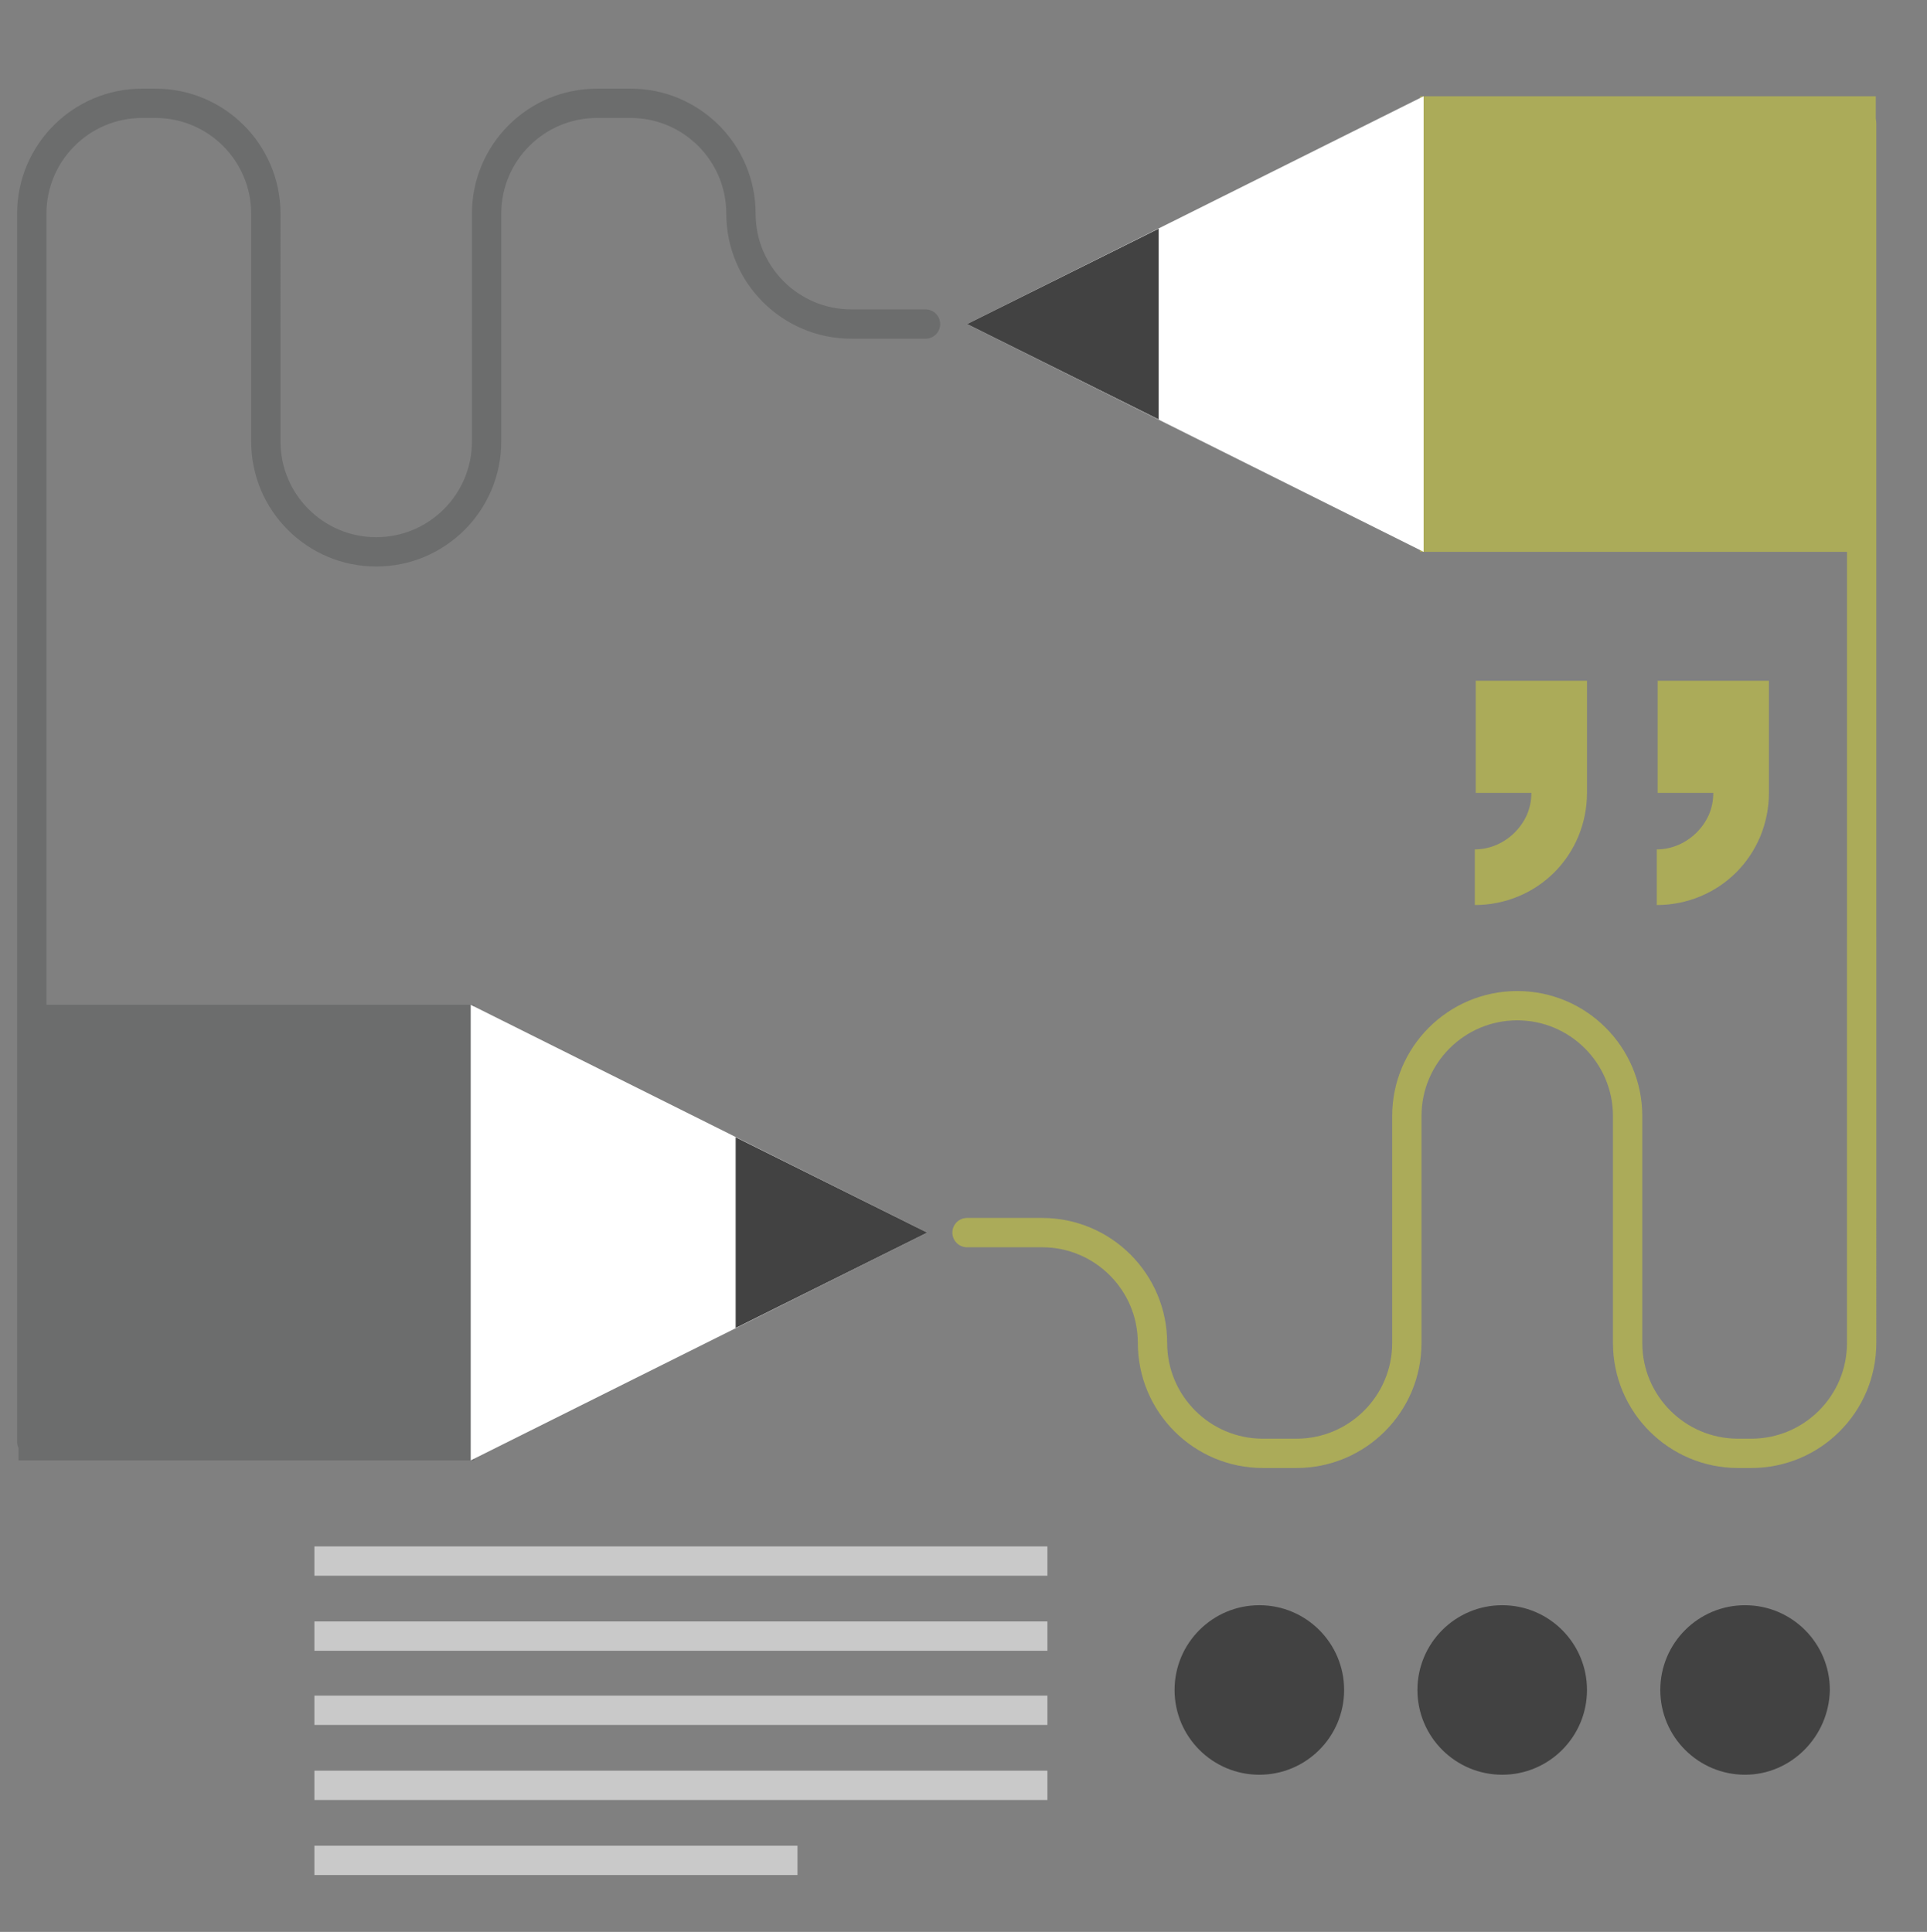
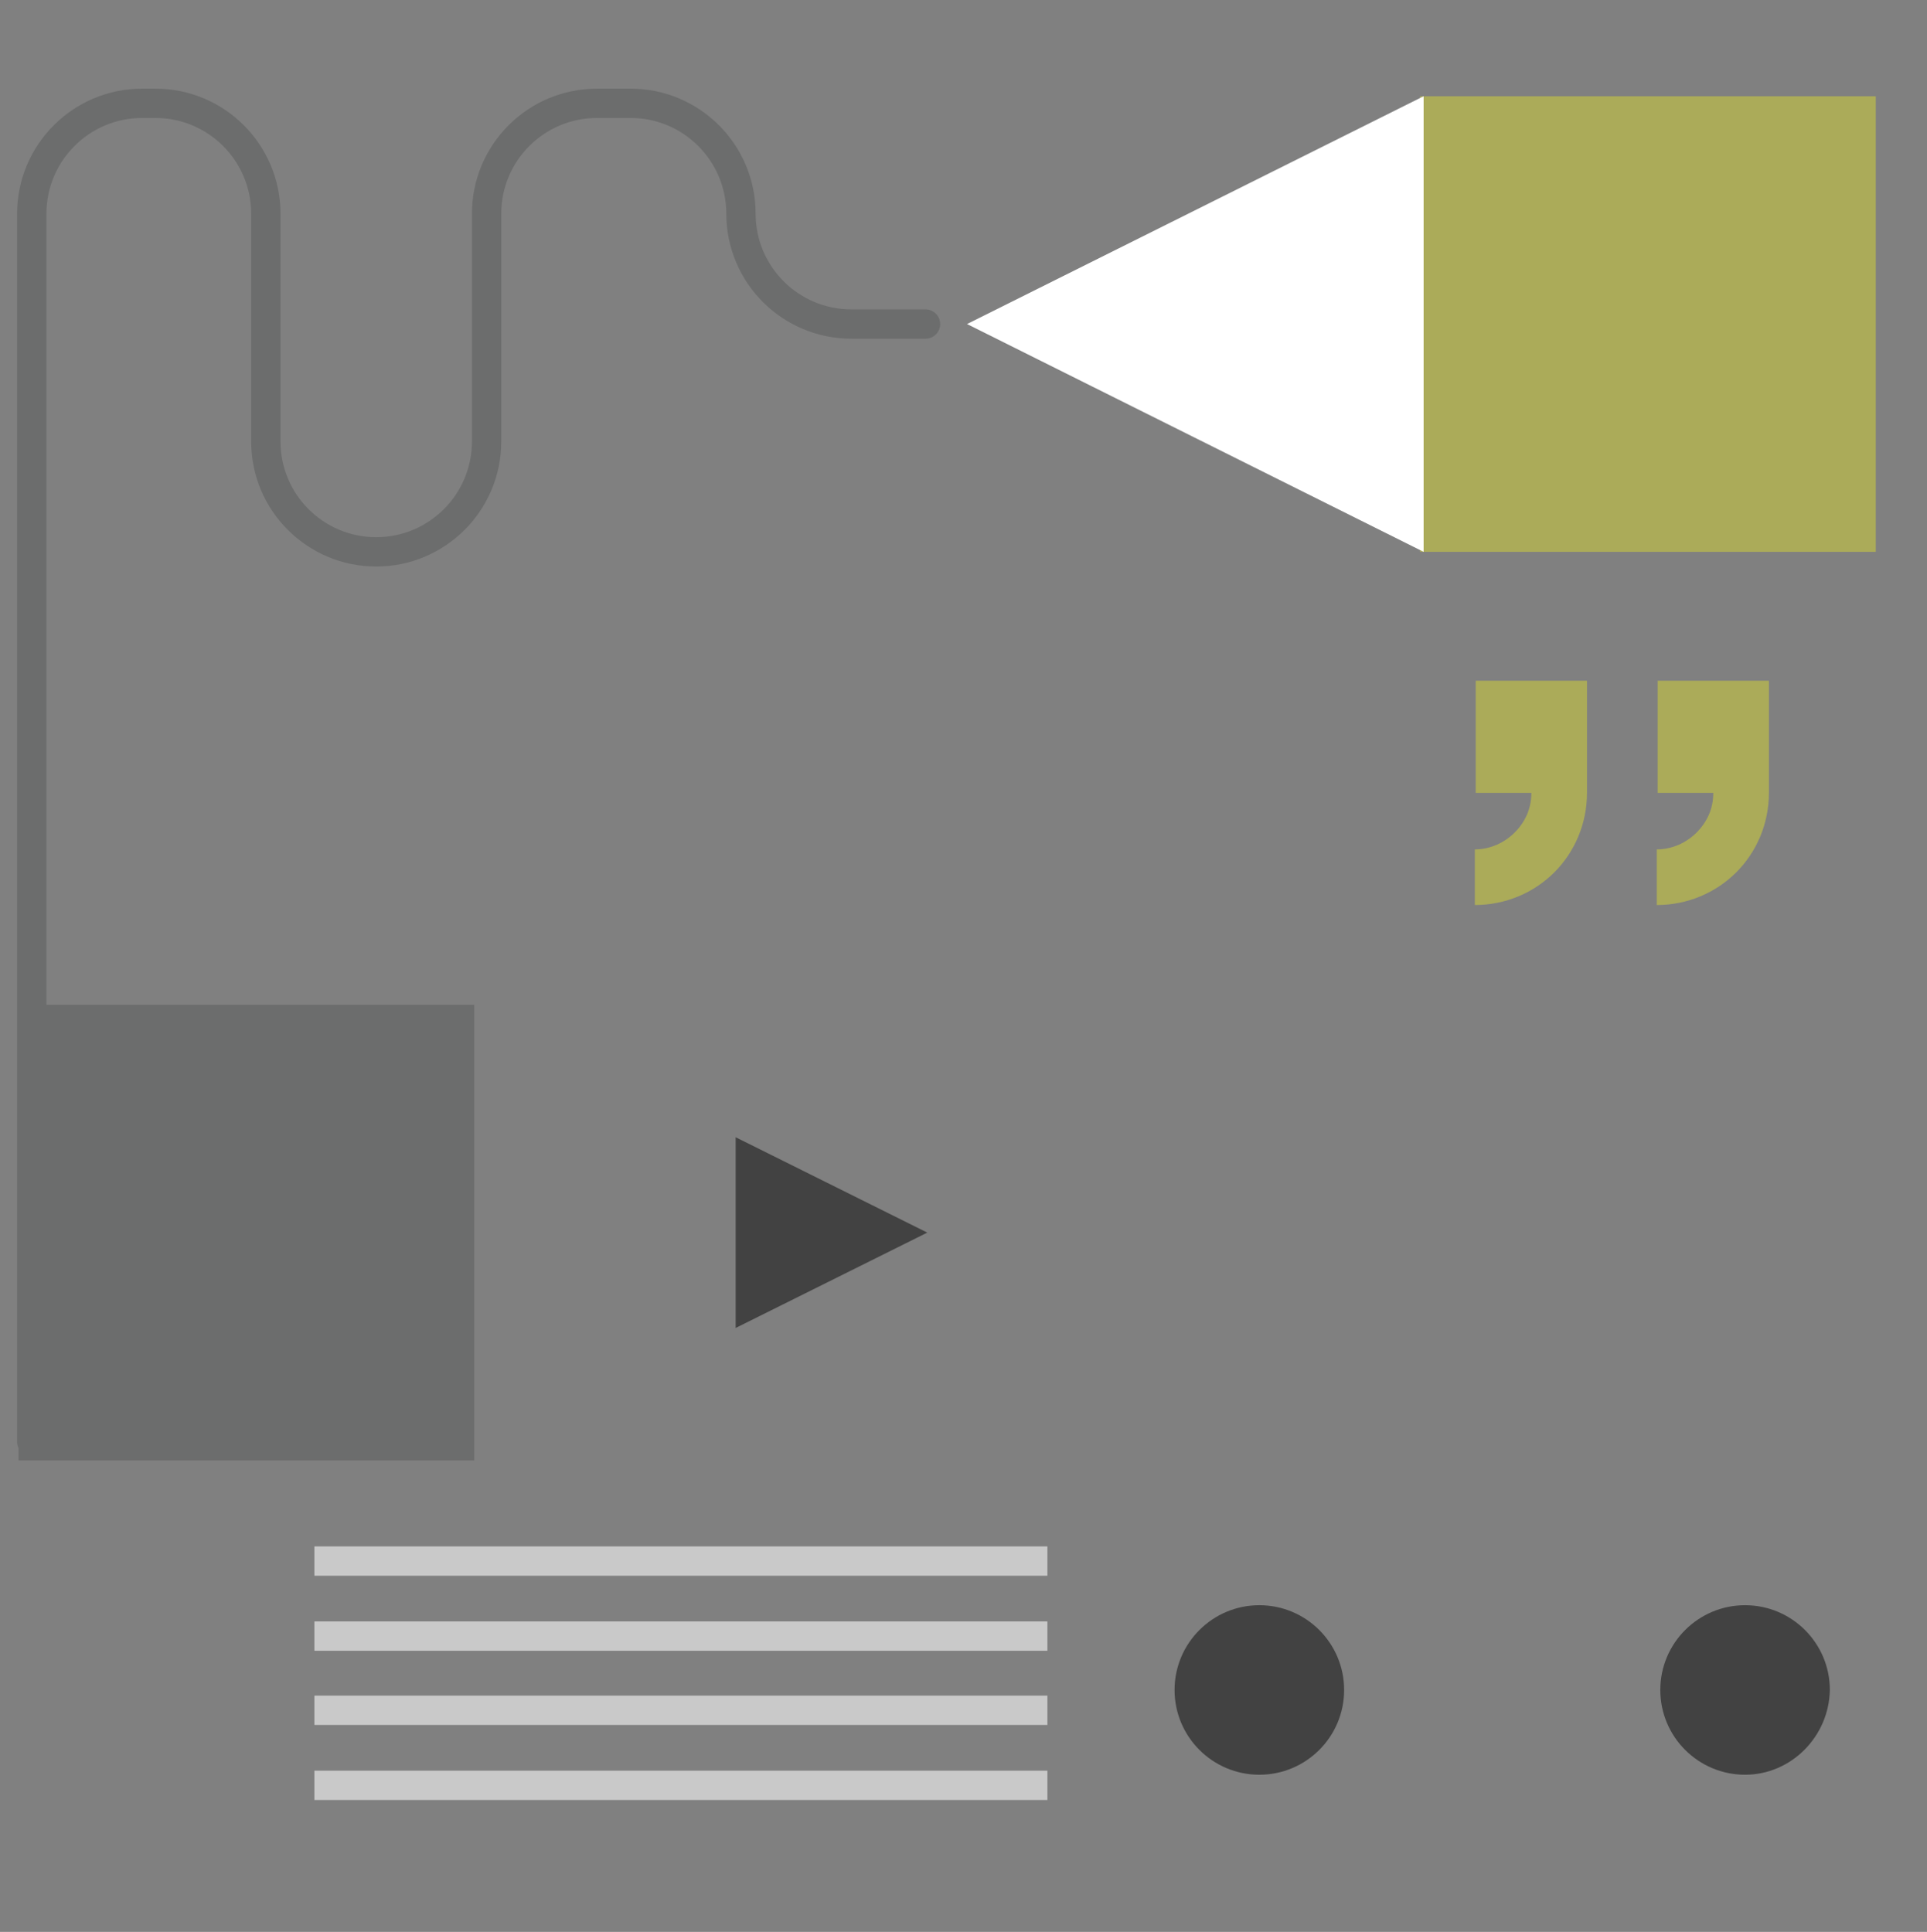
<svg xmlns="http://www.w3.org/2000/svg" version="1.1" id="Layer_1" x="0px" y="0px" viewBox="0 0 218.2 218.8" style="enable-background:new 0 0 218.2 218.8;" xml:space="preserve">
  <rect x="0" y="0" width="218.2" height="218.8" fill="#808080" stroke="none" />
  <style type="text/css">
	.st0{fill:none;stroke:#C9C9C9;stroke-width:3.32;stroke-miterlimit:10;}
	.st1{fill:none;stroke:#58595B;stroke-width:3.32;stroke-miterlimit:10;}
	.st2{fill:#424242;}
	.st3{fill:#ABAB59;}
	.st4{fill:#6C6D6D;}
	.st5{fill:#FFFFFF;}
	.st6{fill:none;stroke:#ABAB59;stroke-width:3.32;stroke-linecap:round;stroke-linejoin:round;stroke-miterlimit:10;}
	.st7{fill:none;stroke:#6C6D6D;stroke-width:3.32;stroke-linecap:round;stroke-linejoin:round;stroke-miterlimit:10;}
</style>
  <g>
    <line class="st0" x1="35.6" y1="176.8" x2="118.6" y2="176.8" />
    <line class="st0" x1="35.6" y1="185.3" x2="118.6" y2="185.3" />
    <line class="st0" x1="35.6" y1="193.7" x2="118.6" y2="193.7" />
    <line class="st0" x1="35.6" y1="202.2" x2="118.6" y2="202.2" />
    <path class="st1" d="M118.6,203.9" />
-     <line class="st0" x1="35.6" y1="210.7" x2="90.3" y2="210.7" />
  </g>
  <g>
-     <path class="st2" d="M170.1,201L170.1,201c-5.3,0-9.6-4.3-9.6-9.6v0c0-5.3,4.3-9.6,9.6-9.6h0c5.3,0,9.6,4.3,9.6,9.6v0   C179.7,196.7,175.4,201,170.1,201z" />
    <path class="st2" d="M197.6,201L197.6,201c-5.3,0-9.6-4.3-9.6-9.6v0c0-5.3,4.3-9.6,9.6-9.6h0c5.3,0,9.6,4.3,9.6,9.6v0   C207.1,196.7,202.8,201,197.6,201z" />
    <path class="st2" d="M142.6,201L142.6,201c-5.3,0-9.6-4.3-9.6-9.6v0c0-5.3,4.3-9.6,9.6-9.6h0c5.3,0,9.6,4.3,9.6,9.6v0   C152.2,196.7,147.9,201,142.6,201z" />
  </g>
  <path class="st3" d="M167.1,77.1v12.7h6.3c0,1.8-0.7,3.3-1.9,4.5c-1.1,1.1-2.7,1.9-4.5,1.9v6.3c3.5,0,6.7-1.4,9-3.7  c2.3-2.3,3.7-5.5,3.7-9V77.1H167.1z" />
  <path class="st3" d="M187.7,77.1v12.7h6.3c0,1.8-0.7,3.3-1.9,4.5c-1.1,1.1-2.7,1.9-4.5,1.9v6.3c3.5,0,6.7-1.4,9-3.7  c2.3-2.3,3.7-5.5,3.7-9V77.1H187.7z" />
  <g>
    <rect x="2.1" y="113.8" class="st4" width="51.6" height="51.6" />
    <g>
-       <polygon class="st5" points="105,139.6 53.3,113.8 53.3,165.4   " />
      <polygon class="st2" points="105,139.6 83.3,128.8 83.3,150.4   " />
    </g>
  </g>
-   <path class="st6" d="M109.5,139.6h8.5c6.9,0,12.5,5.6,12.5,12.5v0c0,6.9,5.6,12.5,12.5,12.5h3.8c6.9,0,12.5-5.6,12.5-12.5v-25.7  c0-6.9,5.6-12.5,12.5-12.5h0c6.9,0,12.5,5.6,12.5,12.5v25.7c0,6.9,5.6,12.5,12.5,12.5h1.5c6.9,0,12.5-5.6,12.5-12.5V14" />
  <g>
    <rect x="160.8" y="10.9" class="st3" width="51.6" height="51.6" />
    <g>
      <polygon class="st5" points="109.5,36.7 161.2,62.5 161.2,10.9   " />
-       <polygon class="st2" points="109.5,36.7 131.2,47.5 131.2,25.9   " />
    </g>
  </g>
  <path class="st7" d="M104.8,36.7h-8.4c-6.9,0-12.5-5.6-12.5-12.5v0c0-6.9-5.6-12.5-12.5-12.5h-3.8c-6.9,0-12.5,5.6-12.5,12.5V50  c0,6.9-5.6,12.5-12.5,12.5h0c-6.9,0-12.5-5.6-12.5-12.5V24.2c0-6.9-5.6-12.5-12.5-12.5h-1.5c-6.9,0-12.5,5.6-12.5,12.5v139.1" />
</svg>